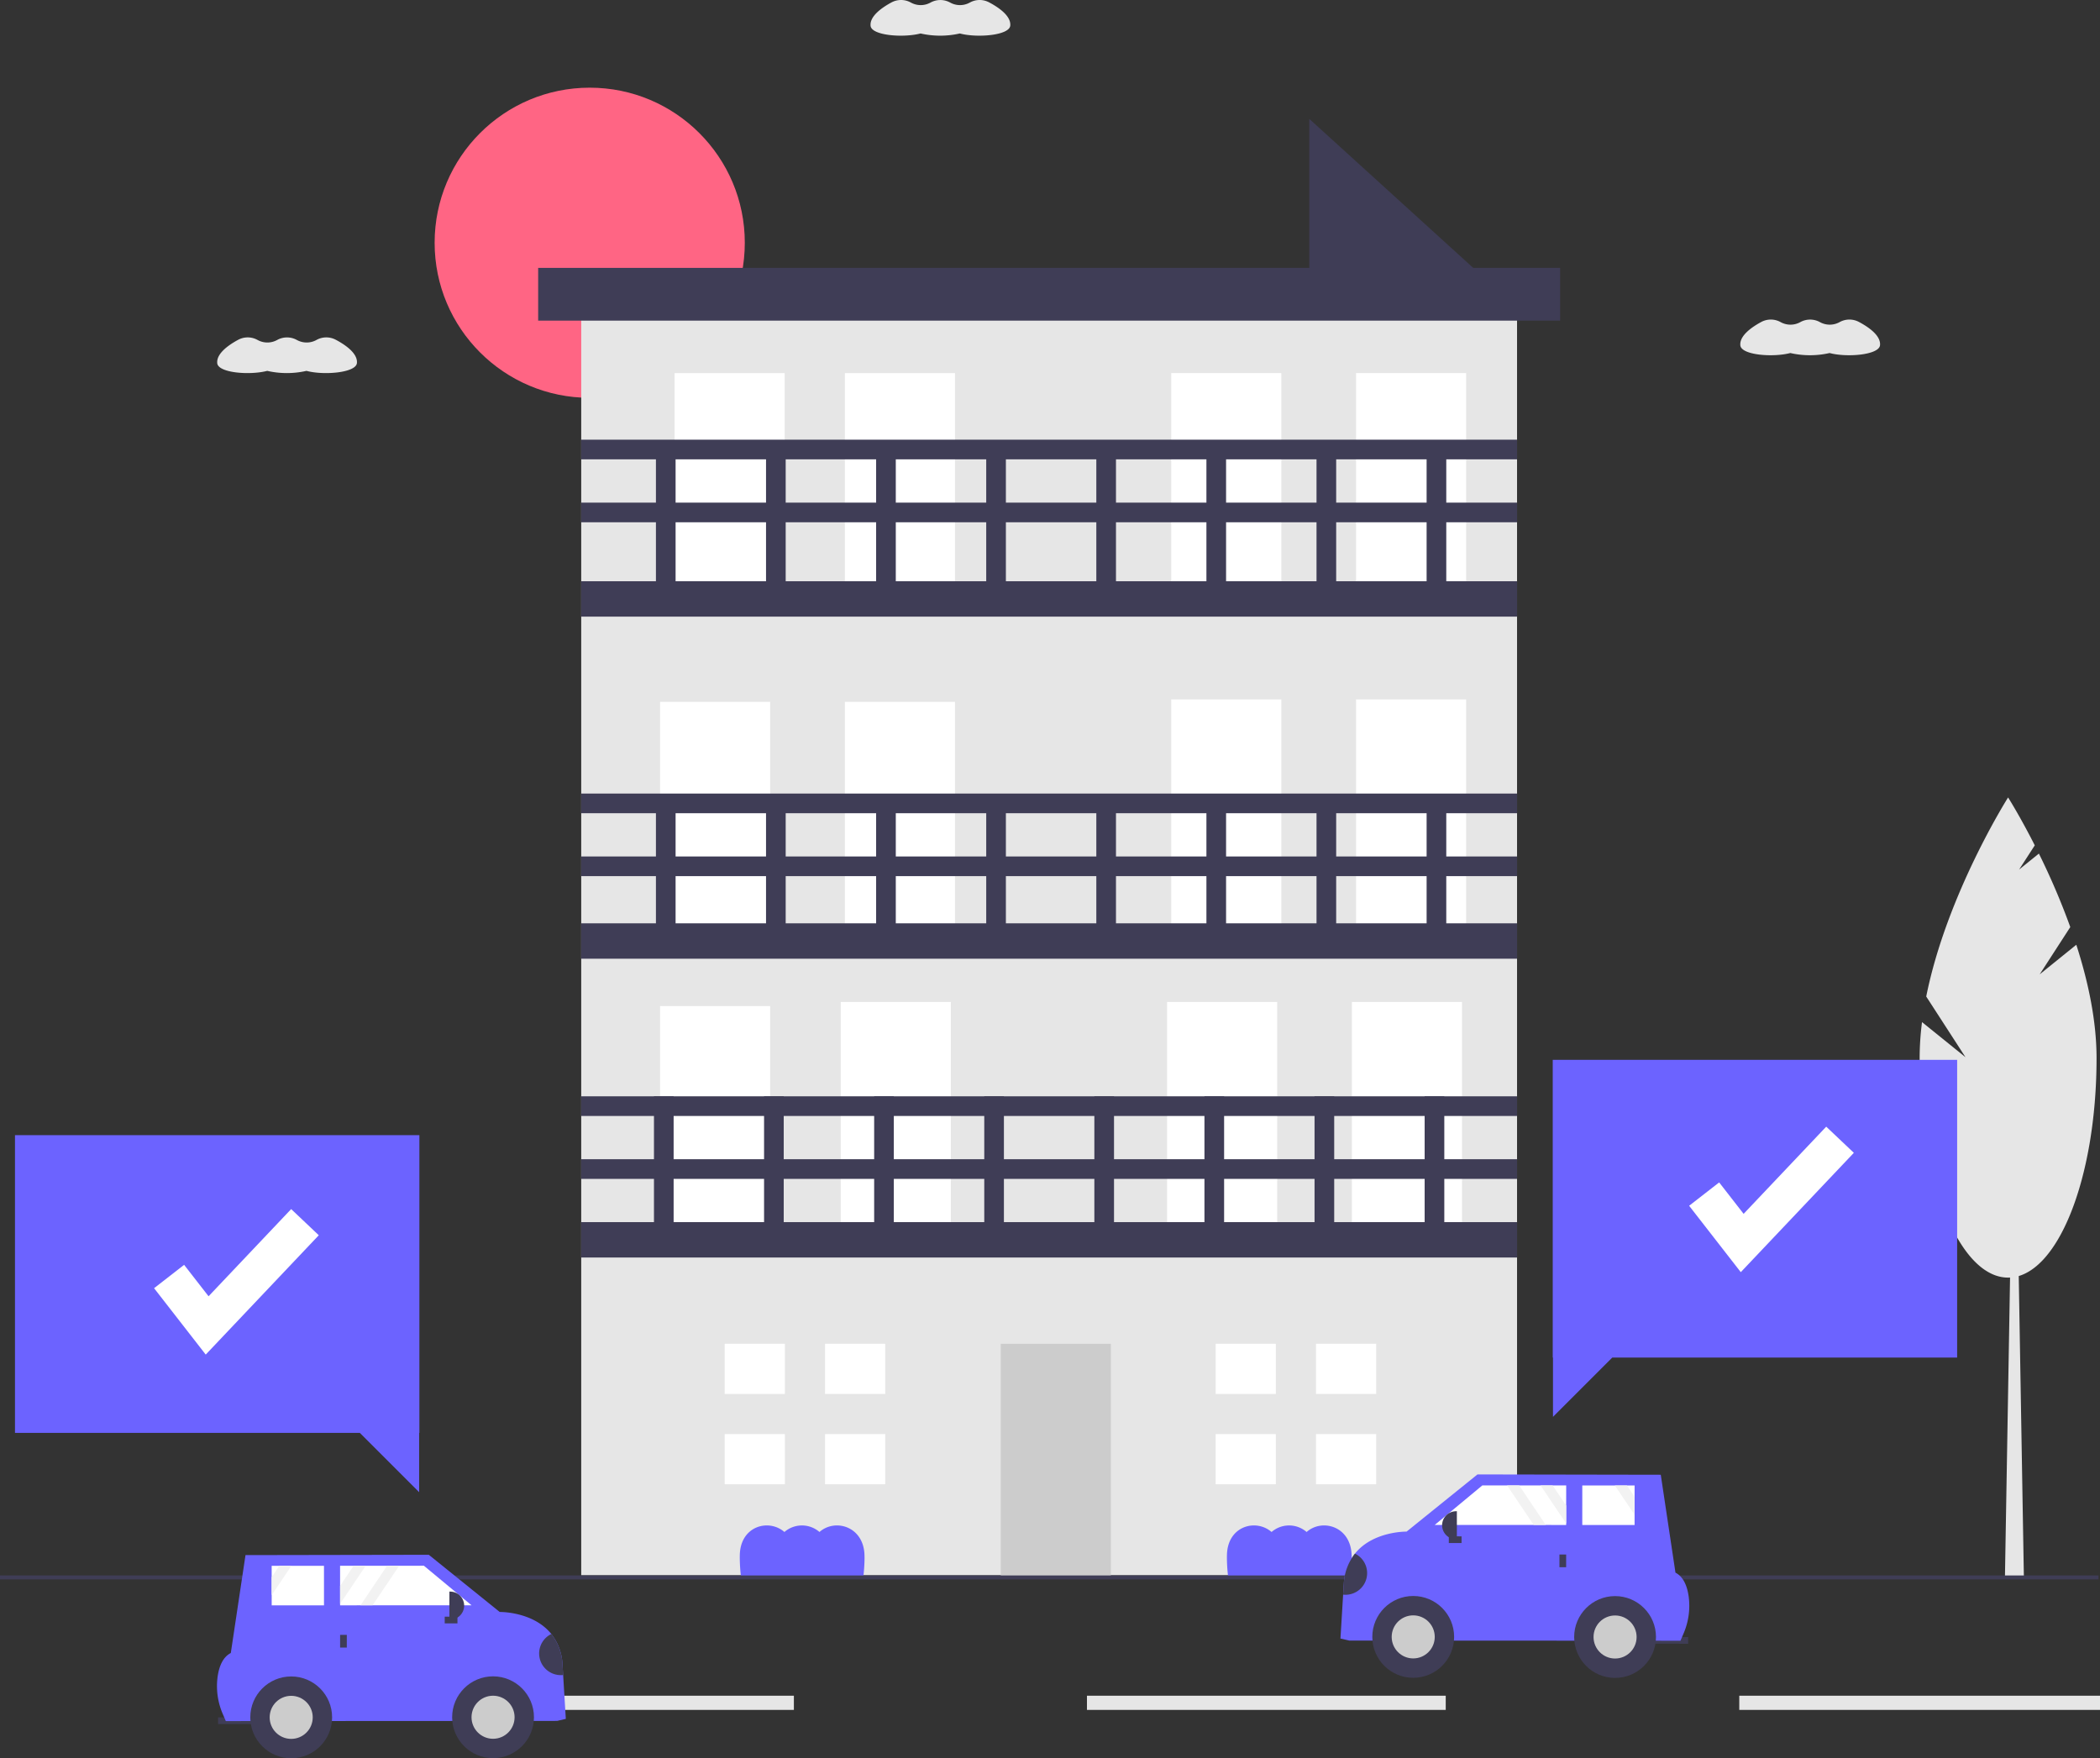
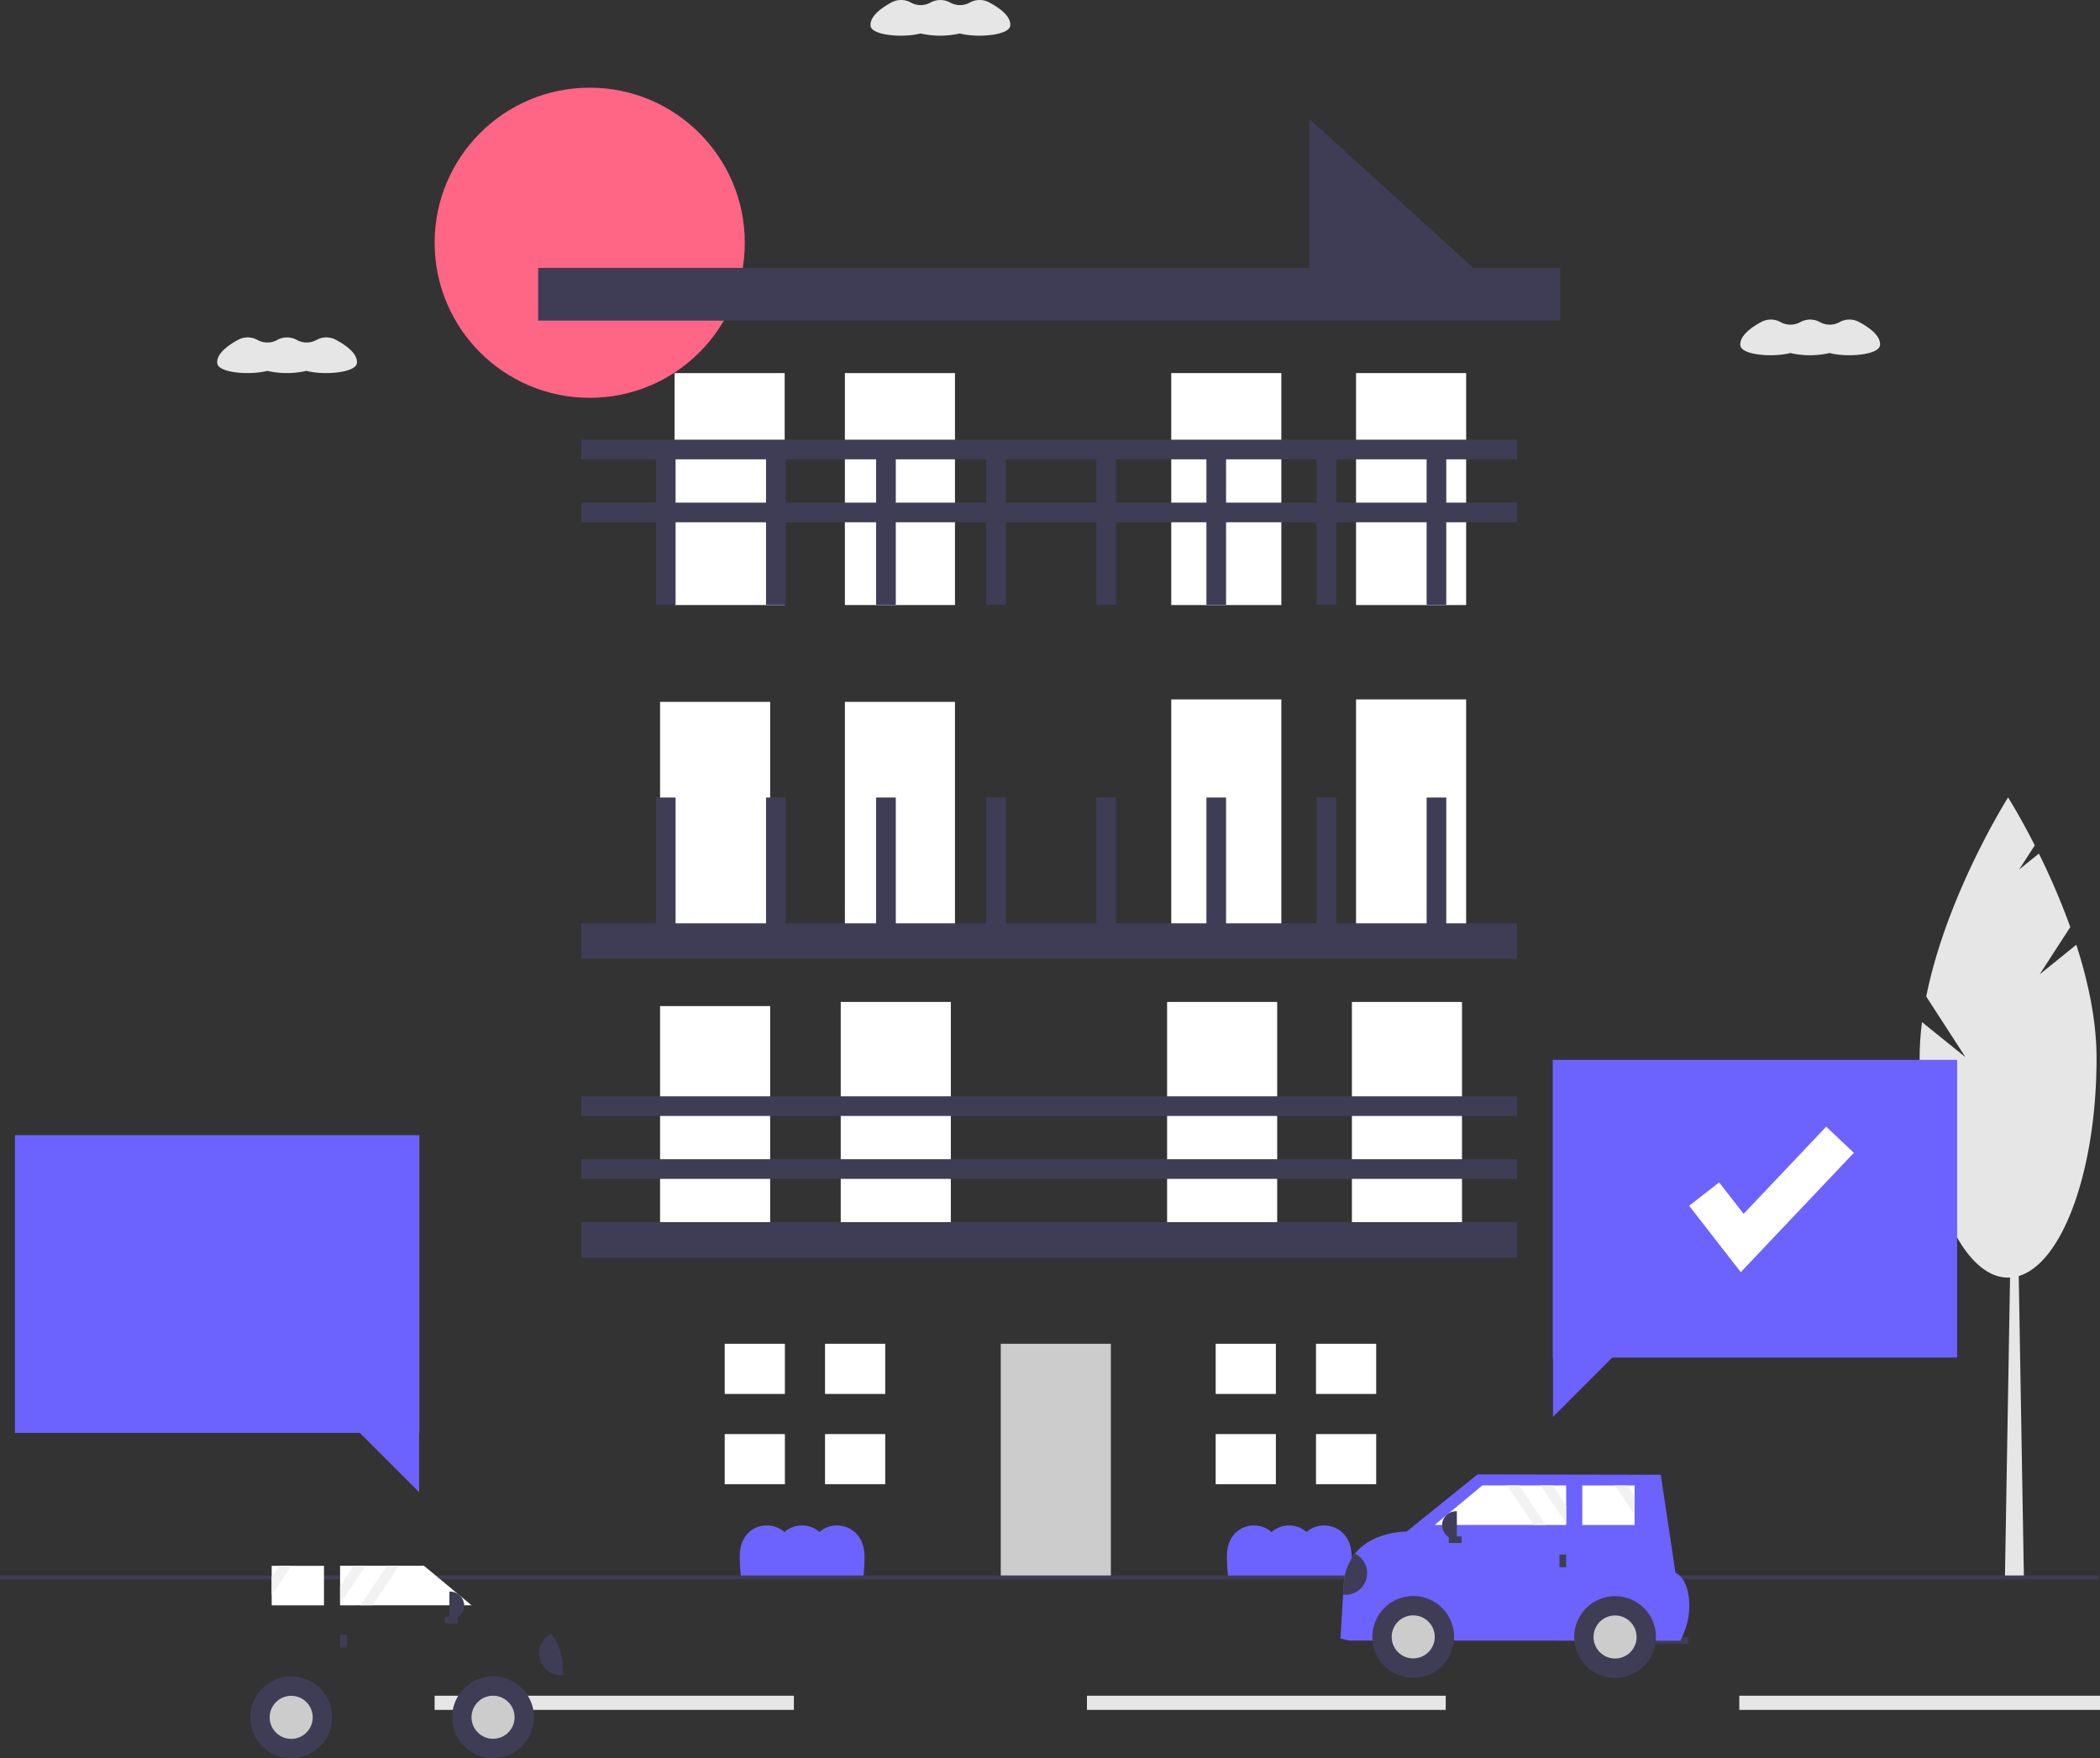
<svg xmlns="http://www.w3.org/2000/svg" data-name="Layer 1" width="888.516" height="743.976">
  <rect width="100%" height="100%" fill="#333333" stroke="none" />
  <circle cx="249.509" cy="102.717" r="65.617" fill="#ff6584" />
  <path fill="#3f3d56" d="M632.671 121.848h-78.708V50.296l78.708 71.552z" />
-   <path fill="#e6e6e6" d="M245.916 119.506h395.951v547.029H245.916z" />
  <path fill="#fff" d="M285.419 157.86h46.582v98.156h-46.582zM357.472 157.86h46.582v98.156h-46.582zM279.28 296.983h46.582v98.156H279.28zM357.472 296.983h46.582v98.156h-46.582zM279.28 425.709h46.582v98.156H279.28zM355.718 423.955H402.3v98.156h-46.582z" />
  <path fill="#ccc" d="M423.423 568.599h46.582v98.156h-46.582z" />
  <path fill="#fff" d="M493.802 423.955h46.582v98.156h-46.582zM571.994 423.955h46.582v98.156h-46.582zM495.556 295.944h46.582V394.1h-46.582zM573.748 295.944h46.582V394.1h-46.582zM495.556 157.86h46.582v98.156h-46.582zM573.748 157.86h46.582v98.156h-46.582z" />
-   <path fill="#3f3d56" d="M245.916 245.944h395.951v14.973H245.916zM245.916 362.4h395.951v8.318H245.916zM245.916 335.781h395.951v8.318H245.916zM285.013 463.883v66.546h-8.318v-66.546zM331.595 463.883v66.546h-8.318v-66.546zM378.178 463.883v66.546h-8.318v-66.546zM424.76 463.883v66.546h-8.318v-66.546zM471.343 463.883v66.546h-8.318v-66.546zM517.925 463.883v66.546h-8.318v-66.546zM564.508 463.883v66.546h-8.318v-66.546zM611.09 463.883v66.546h-8.318v-66.546z" />
  <path fill="#3f3d56" d="M285.844 337.445v66.546h-8.318v-66.546zM332.427 337.445v66.546h-8.318v-66.546zM379.01 337.445v66.546h-8.319v-66.546zM425.592 337.445v66.546h-8.318v-66.546zM472.174 337.445v66.546h-8.318v-66.546zM518.757 337.445v66.546h-8.318v-66.546zM565.34 337.445v66.546h-8.319v-66.546zM611.922 337.445v66.546h-8.318v-66.546zM285.845 189.38v66.546h-8.318V189.38zM332.427 189.379v66.546h-8.318v-66.546zM379.01 189.38v66.546h-8.318V189.38zM425.592 189.379v66.546h-8.318V189.38zM472.175 189.38v66.546h-8.318V189.38zM518.757 189.38v66.545h-8.318V189.38zM565.34 189.38v66.546h-8.318V189.38zM611.922 189.38v66.545h-8.318V189.38z" />
  <path fill="#3f3d56" d="M245.916 212.671h395.951v8.318H245.916zM245.916 186.052h395.951v8.318H245.916zM245.916 390.682h395.951v14.973H245.916zM227.696 113.351h432.392v22.312H227.696z" />
  <path fill="#fff" d="M332.09 589.824v-21.225h-25.47v21.225H332.09zM329.967 606.803H306.62v21.225h25.47v-21.225h-2.123zM349.07 568.599h25.47v21.225h-25.47zM349.07 606.803h25.47v21.225h-25.47zM539.823 589.824v-21.225h-25.47v21.225H539.823zM537.7 606.803h-23.347v21.225h25.47v-21.225H537.7zM556.802 568.599h25.47v21.225h-25.47zM556.802 606.803h25.47v21.225h-25.47z" />
  <path fill="#3f3d56" d="M245.916 517.12h395.951v14.973H245.916zM245.916 490.502h395.951v8.318H245.916zM245.916 463.883h395.951v8.318H245.916z" />
  <path d="M365.788 659.405q0-.695-.02-1.382c-.355-12.264-12.52-15.59-19.043-9.785a11.314 11.314 0 00-14.836 0c-6.55-5.714-18.473-2.624-18.867 9.5q-.022.688-.023 1.382a71.13 71.13 0 00.468 7.63h51.859a70.394 70.394 0 00.462-7.345zM571.897 659.405q.002-.695-.019-1.382c-.355-12.264-12.521-15.59-19.043-9.785a11.314 11.314 0 00-14.836 0c-6.55-5.714-18.473-2.624-18.867 9.5q-.022.688-.024 1.382a71.133 71.133 0 00.468 7.63h51.86a70.394 70.394 0 00.461-7.345z" fill="#6c63ff" />
  <path fill="#e6e6e6" d="M856.314 667.579h-8.02l2.673-156.668h2.674l2.673 156.668z" />
  <path d="M862.997 412.277l12.947-20.008a299.962 299.962 0 00-13.283-31.093l-8.371 6.762 6.628-10.244c-6.317-12.436-11.287-20.27-11.287-20.27s-25.965 40.916-34.64 84.236l16.614 25.675-18.392-14.854a121.357 121.357 0 00-1.009 15.217c0 51.306 16.756 92.898 37.427 92.898s37.426-41.592 37.426-92.898c0-15.905-3.598-32.546-8.562-47.939z" fill="#e6e6e6" />
  <path fill="#6c63ff" d="M828.074 448.447H656.97v125.986h.104v25.083l25.083-25.083h145.917V448.447z" />
  <path fill="#e6e6e6" d="M459.892 717.512h151.803v6H459.892zM735.892 717.512h152.624v6H735.892zM183.892 717.512h152v6h-152z" />
  <path fill="#3f3d56" d="M0 666.619h887.892v1.673H0zM714.269 695.521l-17.876-.01.001-2.837 17.876.01z" />
  <path d="M567.15 693.314l3.688.854 140.169.075 1.26-2.937a29.642 29.642 0 002.18-16.028c-.604-4.056-2.117-8.086-5.553-9.836l-6.22-41.43-77.548-.139-30.003 24.2s-14.153-.255-21.842 9.317a22.468 22.468 0 00-4.7 12.375l-.303 4.98z" fill="#6c63ff" />
  <circle cx="597.936" cy="692.621" r="17.308" fill="#3f3d56" />
  <circle cx="597.936" cy="692.621" r="9.11" fill="#ccc" />
  <circle cx="683.343" cy="692.667" r="17.308" fill="#3f3d56" />
  <circle cx="683.343" cy="692.667" r="9.11" fill="#ccc" />
  <path fill="#fff" d="M607.043 645.244l41.87.018h5.111l8.629.006v-.63l.006-7.587.006-8.521h-5.74l-5.112-.006-9.053-.006h-5.111l-10.452-.006-20.154 16.732zM669.466 645.274l22.128.012.006-4.342v-7.588l.006-4.808h-3.24l-5.111-.006-13.783-.006-.006 16.738z" />
  <path fill="#3f3d56" d="M662.642 663.15h-2.837l.003-5.392 2.837.002zM618.392 650.074l-.002 2.837-5.39-.003v-2.837z" />
  <path d="M616.402 651.318h-.312a5.93 5.93 0 01-5.927-5.933 5.93 5.93 0 015.933-5.927h.312l-.006 11.86zM568.278 674.744a9.166 9.166 0 005.003-17.354 22.468 22.468 0 00-4.7 12.375z" fill="#3f3d56" />
  <path fill="#f2f2f2" d="M651.813 628.524l10.84 16.114.006-7.587-5.734-8.521-5.112-.006zM683.255 628.542l8.345 12.402v-7.588l-3.234-4.808-5.111-.006zM637.649 628.518l11.264 16.744h5.111l-11.264-16.744h-5.111z" />
  <path d="M410.397 1.048l-.116.063a8.551 8.551 0 01-8.153.029l-.216-.116a8.592 8.592 0 00-8.144.028l-.108.06a8.551 8.551 0 01-8.153.028l-.224-.12a8.543 8.543 0 00-8.064-.014c-3.793 2.042-8.92 5.534-8.897 9.477a4.587 4.587 0 00.026.467c.441 4.096 13.8 5.14 21.137 3.21a37.358 37.358 0 0016.621 0c7.307 1.96 20.936.837 21.335-3.306a4.588 4.588 0 00.021-.467c-.023-3.945-5.195-7.4-9.011-9.414a8.535 8.535 0 00-8.054.075zM778.397 136.264l-.116.063a8.551 8.551 0 01-8.153.029l-.216-.116a8.592 8.592 0 00-8.144.028l-.108.06a8.551 8.551 0 01-8.153.028l-.224-.12a8.543 8.543 0 00-8.064-.014c-3.793 2.042-8.92 5.534-8.897 9.477a4.587 4.587 0 00.026.467c.441 4.096 13.8 5.14 21.137 3.209a37.358 37.358 0 0016.621 0c7.307 1.961 20.936.838 21.335-3.305a4.588 4.588 0 00.02-.467c-.022-3.946-5.194-7.4-9.01-9.414a8.535 8.535 0 00-8.054.075zM133.967 143.812l-.116.063a8.551 8.551 0 01-8.153.029l-.215-.116a8.592 8.592 0 00-8.145.028l-.108.06a8.551 8.551 0 01-8.153.028l-.224-.12a8.543 8.543 0 00-8.064-.014c-3.793 2.042-8.92 5.534-8.897 9.477a4.587 4.587 0 00.026.467c.441 4.096 13.8 5.14 21.137 3.21a37.358 37.358 0 0016.621 0c7.307 1.96 20.936.837 21.335-3.306a4.591 4.591 0 00.021-.467c-.023-3.945-5.195-7.4-9.01-9.414a8.535 8.535 0 00-8.055.075z" fill="#e6e6e6" />
-   <path fill="#3f3d56" d="M92.278 726.679h17.876v2.837H92.278z" />
-   <path d="M239.398 727.315l-3.688.853-140.168.075-1.26-2.937a29.642 29.642 0 01-2.18-16.028c.604-4.055 2.116-8.086 5.552-9.836l6.22-41.43 77.548-.138 30.003 24.199s14.153-.254 21.842 9.318a22.468 22.468 0 014.7 12.374l.303 4.98z" fill="#6c63ff" />
  <circle cx="208.612" cy="726.622" r="17.308" fill="#3f3d56" />
  <circle cx="208.612" cy="726.622" r="9.11" fill="#ccc" />
  <circle cx="123.206" cy="726.668" r="17.308" fill="#3f3d56" />
  <circle cx="123.206" cy="726.668" r="9.11" fill="#ccc" />
  <path fill="#fff" d="M199.505 679.244l-41.87.019h-5.111l-8.629.006v-.63l-.006-7.588-.006-8.52h5.741l5.111-.007 9.053-.006h5.111l10.452-.006 20.154 16.732zM137.082 679.275l-22.128.012-.006-4.342v-7.588l-.006-4.808h3.24l5.111-.006 13.783-.006.006 16.738z" />
  <path fill="#3f3d56" d="M143.901 691.756h2.837v5.391h-2.837zM193.551 684.069l.002 2.837-5.391.003-.002-2.837z" />
  <path d="M190.143 673.457h.312a5.93 5.93 0 015.93 5.93 5.93 5.93 0 01-5.93 5.93h-.312v-11.86zM238.27 708.745a9.166 9.166 0 01-5.003-17.354 22.468 22.468 0 014.7 12.374z" fill="#3f3d56" />
  <path fill="#f2f2f2" d="M154.735 662.524l-10.84 16.115-.006-7.588 5.735-8.52 5.111-.007zM123.293 662.543l-8.345 12.402v-7.588l3.234-4.808 5.111-.006zM168.899 662.518l-11.264 16.745h-5.111l11.264-16.745h5.111z" />
  <path fill="#fff" d="M736.528 538.291l-21.85-28.092 12.706-9.883 10.345 13.301 34.95-36.892 11.687 11.072-47.838 50.494z" />
  <path fill="#6c63ff" d="M6.34 480.325h171.104v125.986h-.104v25.083l-25.083-25.083H6.34V480.325z" />
-   <path fill="#fff" d="M87.042 573.169l-21.85-28.092 12.707-9.884 10.345 13.302 34.949-36.892 11.687 11.071-47.838 50.495z" />
</svg>